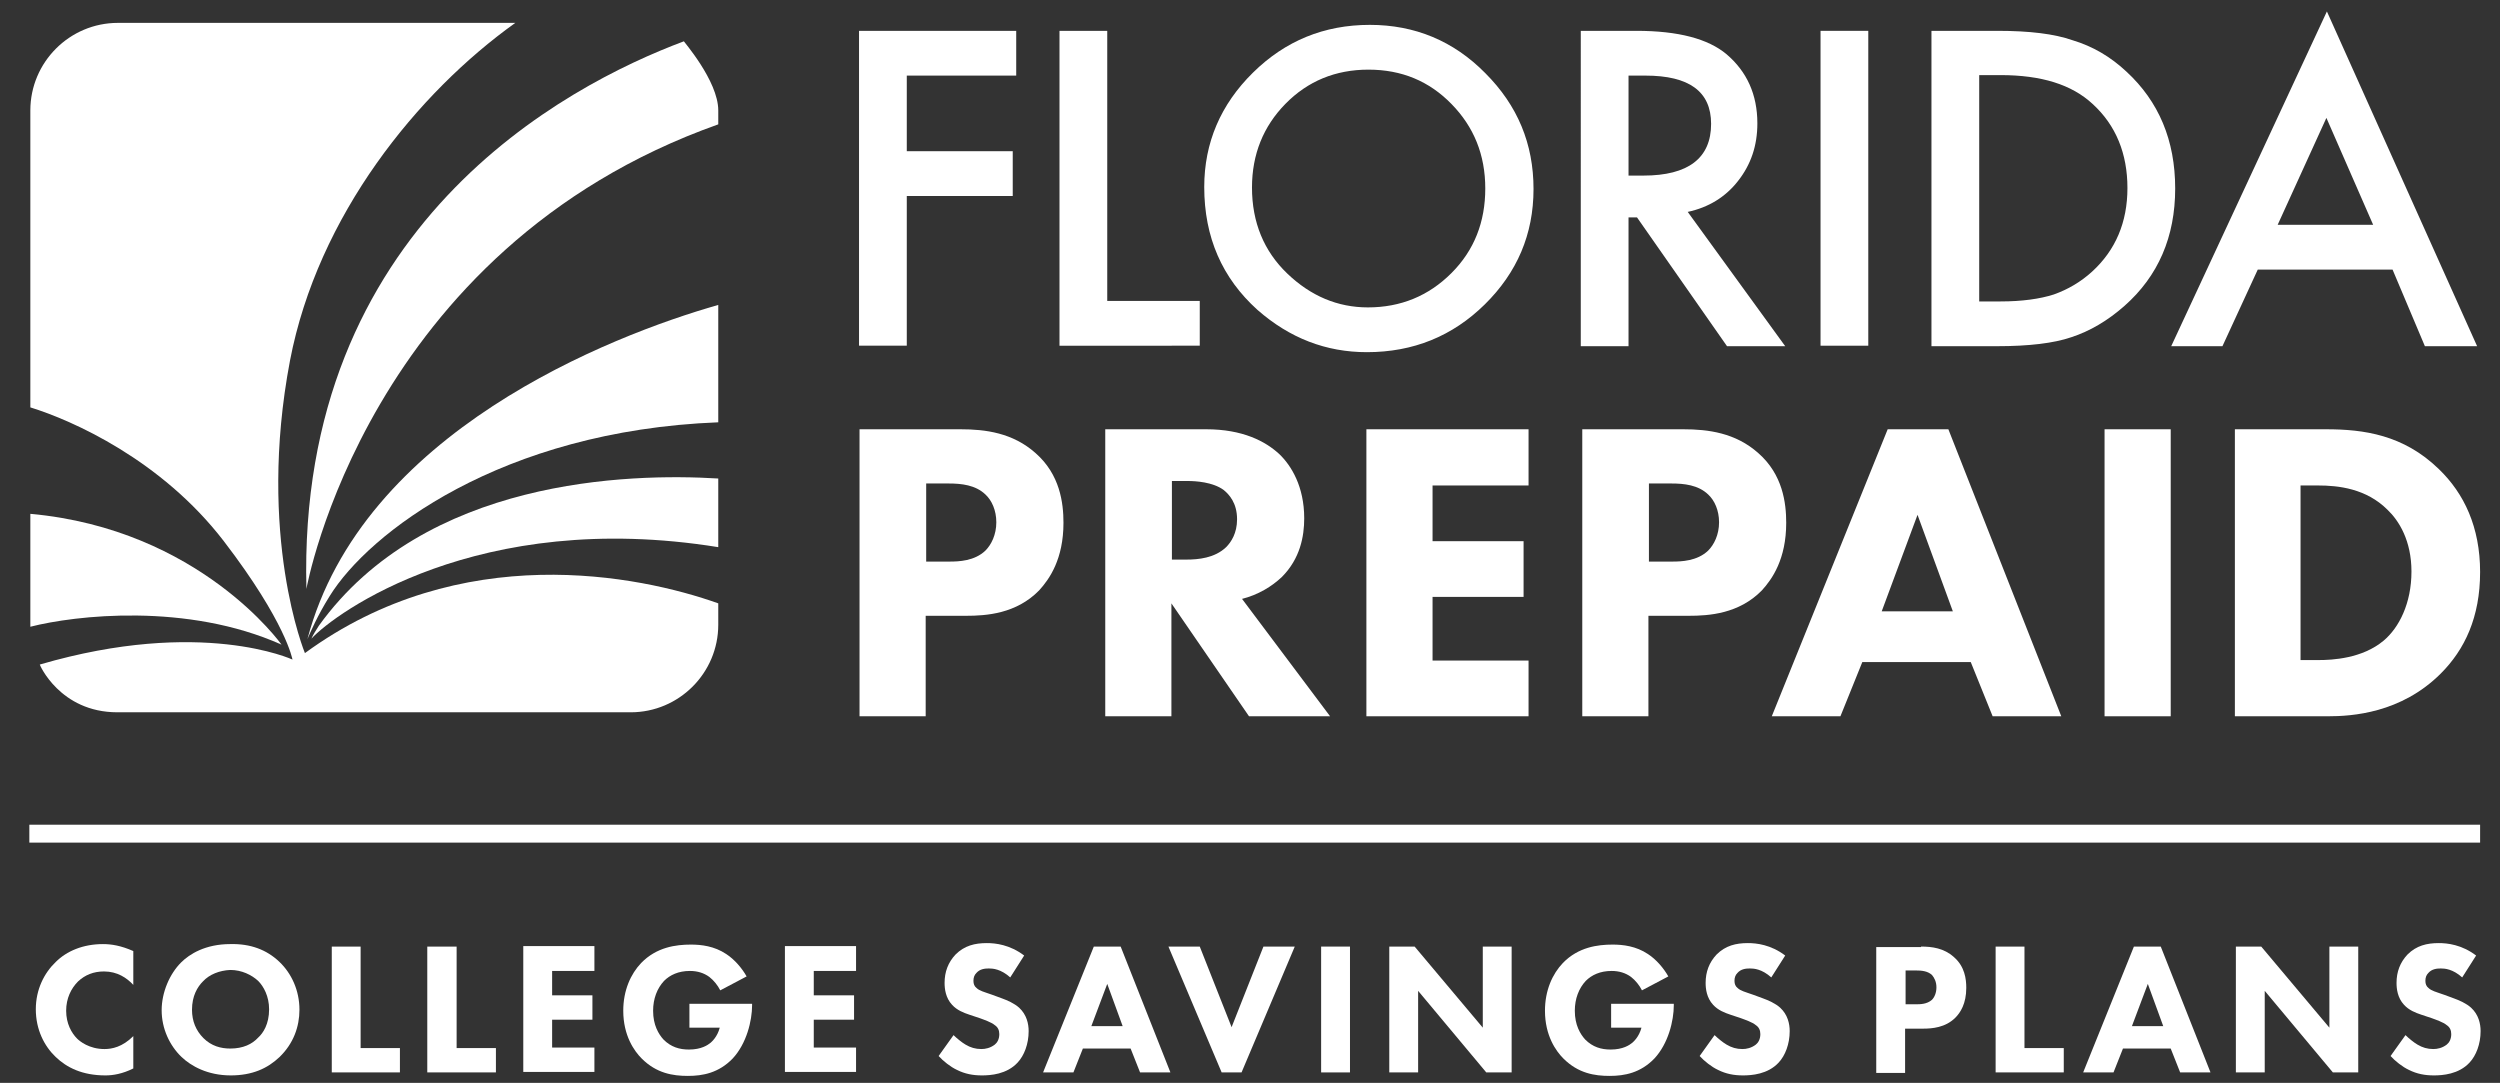
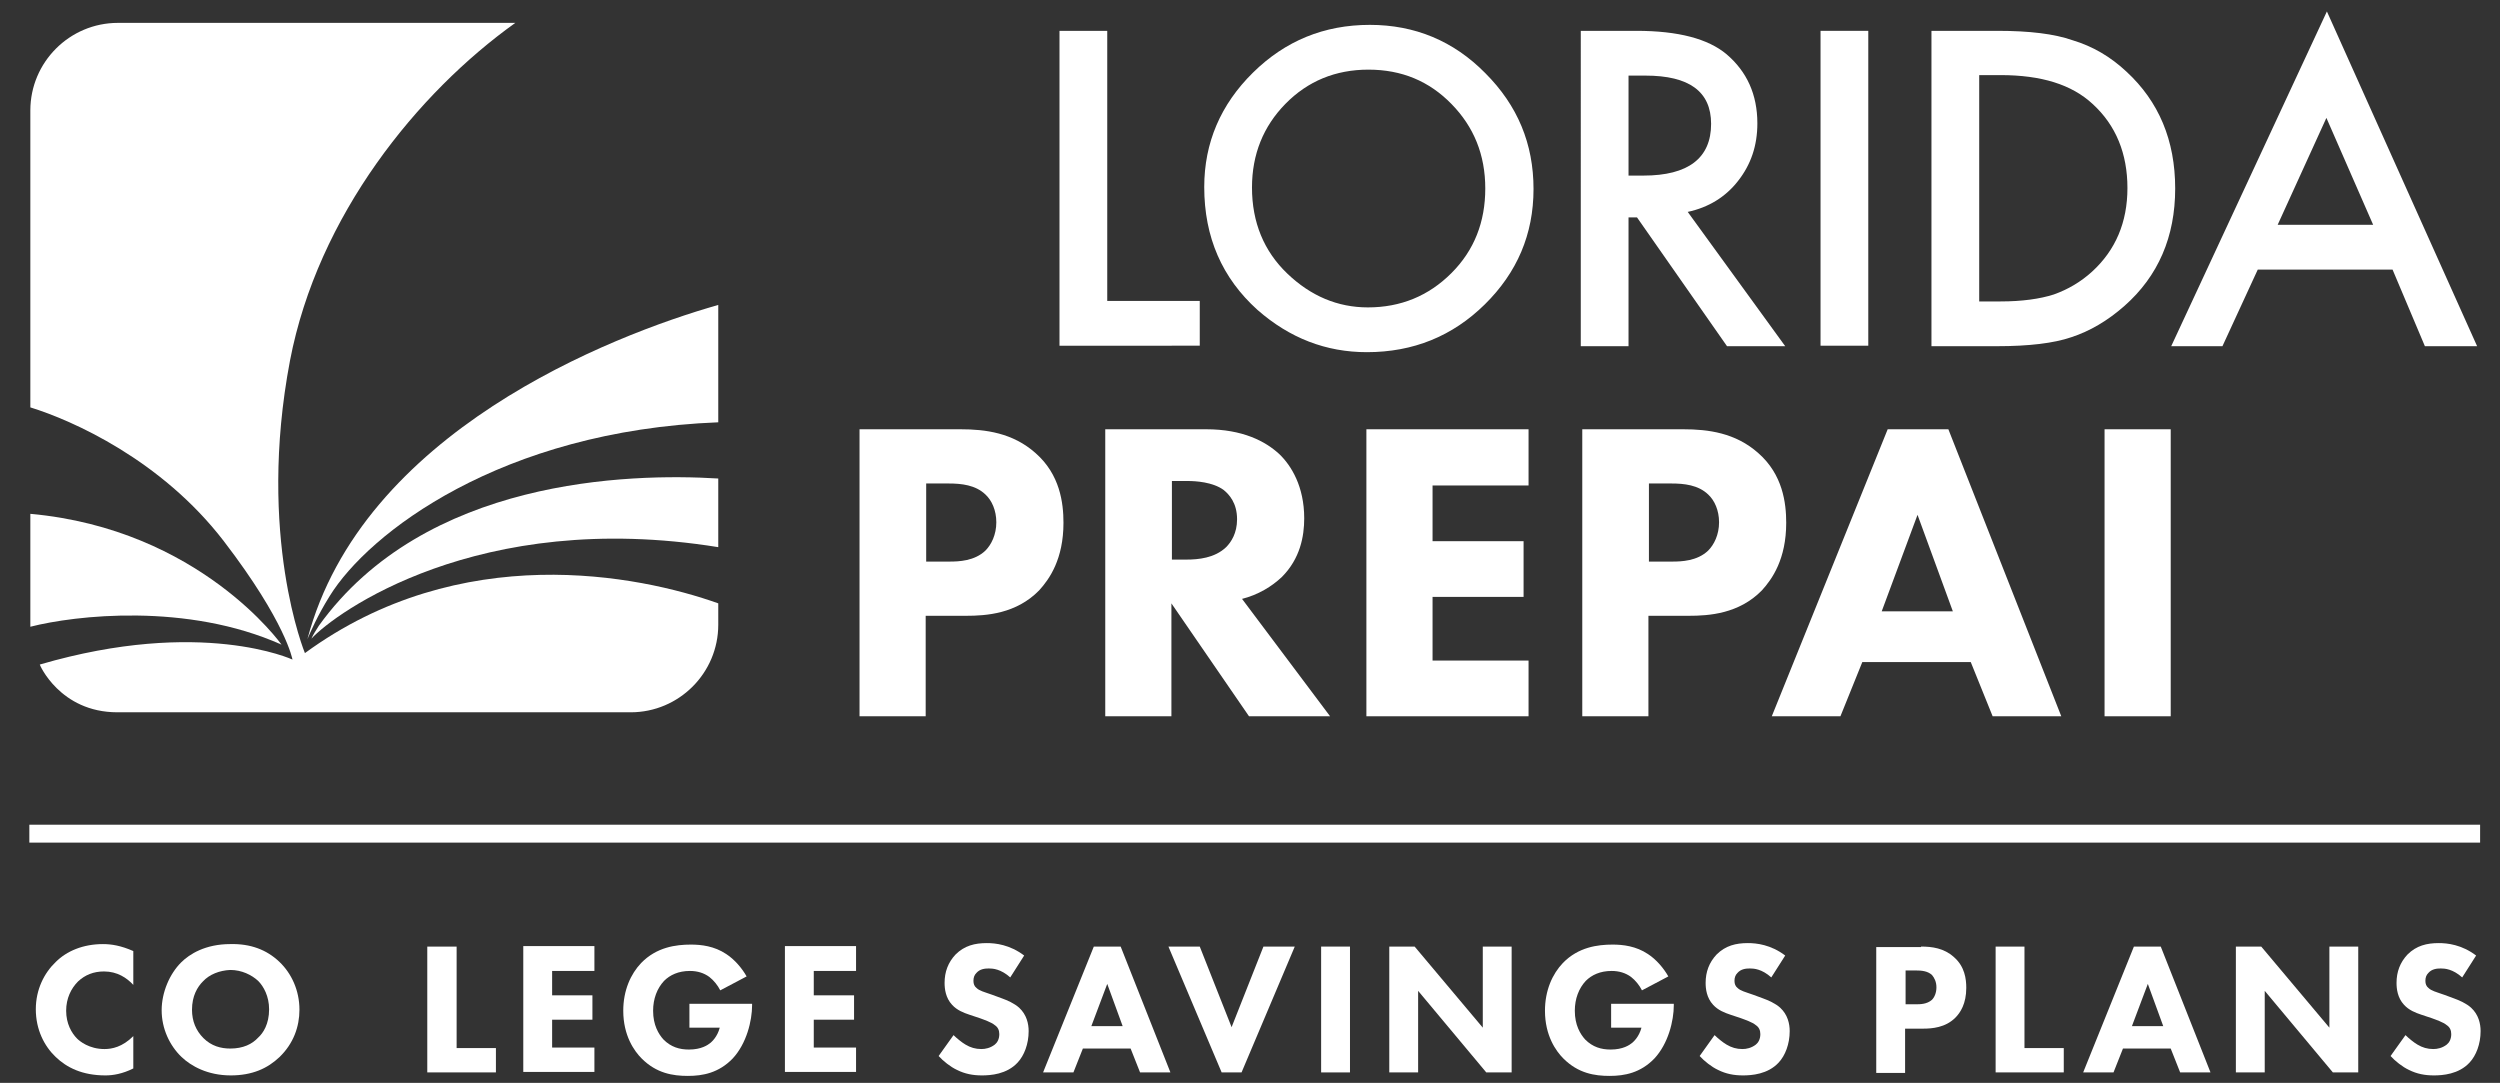
<svg xmlns="http://www.w3.org/2000/svg" version="1.1" id="Layer_1" x="0px" y="0px" viewBox="0 0 502.6 217.7" style="enable-background:new 0 0 502.6 217.7;" xml:space="preserve">
  <rect x="0" y="0" width="502.6" height="217.7" fill="#333333" stroke="none" />
  <style type="text/css">
	.st0{fill:#FFFFFF;}
</style>
  <g>
    <g>
      <path class="st0" d="M26.8,214.8c-2.2,1.1-4.1,1.4-5.6,1.4c-4.7,0-7.8-1.6-10-3.7c-2.3-2.2-4-5.5-4-9.6c0-4,1.7-7.3,4-9.5    c2.2-2.2,5.5-3.6,9.5-3.6c1.7,0,3.6,0.3,6.1,1.4v6.8c-1.3-1.4-3.2-2.7-5.9-2.7c-2.1,0-3.8,0.7-5.2,2c-1.4,1.4-2.4,3.4-2.4,5.9    c0,2.6,1.1,4.5,2.2,5.6c0.5,0.5,2.4,2.1,5.5,2.1c1.5,0,3.6-0.4,5.8-2.6V214.8z" />
      <path class="st0" d="M56.2,193.4c2.4,2.3,4,5.7,4,9.6c0,3.4-1.2,6.8-4,9.5c-2.4,2.3-5.5,3.7-9.8,3.7c-4.7,0-8-1.9-9.9-3.7    c-2.4-2.3-4-5.7-4-9.4c0-3.6,1.6-7.3,3.9-9.6c1.7-1.7,4.9-3.7,9.9-3.7C50.3,189.7,53.6,190.9,56.2,193.4z M40.8,197.3    c-1.1,1.1-2.2,2.9-2.2,5.7c0,2.3,0.8,4.2,2.3,5.7c1.6,1.6,3.5,2.1,5.4,2.1c2.6,0,4.4-0.9,5.6-2.2c1-0.9,2.2-2.7,2.2-5.7    c0-2.6-1.1-4.6-2.2-5.7c-1.3-1.2-3.3-2.2-5.6-2.2C44.1,195.1,42.1,195.9,40.8,197.3z" />
-       <path class="st0" d="M72.5,190.3v20.4h7.9v4.9H66.7v-25.3H72.5z" />
      <path class="st0" d="M91.8,190.3v20.4h7.9v4.9H85.9v-25.3H91.8z" />
      <path class="st0" d="M119.4,195.2H111v4.9h8.1v4.9H111v5.6h8.5v4.9h-14.3v-25.3h14.3V195.2z" />
      <path class="st0" d="M138.6,201.8h12.6v0.3c0,3.1-1.1,7.7-3.9,10.7c-2.8,2.9-6,3.5-9,3.5c-3,0-6.3-0.5-9.3-3.5    c-1.5-1.5-3.7-4.6-3.7-9.6c0-4.1,1.5-7.4,3.6-9.6c3.1-3.2,7-3.7,10-3.7c2.1,0,4.7,0.3,7.1,1.9c1.7,1.1,3.2,2.9,4.1,4.5l-5.3,2.8    c-0.5-1-1.3-2-2.2-2.7c-1.1-0.8-2.4-1.2-3.9-1.2c-2.3,0-4,0.8-5.2,2c-1.4,1.5-2.2,3.6-2.2,6c0,2.9,1.1,4.7,2.1,5.8    c1.5,1.5,3.2,2,5.1,2c2.5,0,3.8-0.9,4.4-1.4c0.2-0.2,1.3-1.1,1.8-3h-6.1V201.8z" />
      <path class="st0" d="M172.1,195.2h-8.5v4.9h8.1v4.9h-8.1v5.6h8.5v4.9h-14.3v-25.3h14.3V195.2z" />
      <path class="st0" d="M203.1,196.5c-1.9-1.7-3.5-1.8-4.3-1.8c-0.8,0-1.8,0.1-2.5,0.9c-0.4,0.4-0.6,0.9-0.6,1.6    c0,0.6,0.2,1.1,0.6,1.4c0.6,0.6,1.5,0.8,3.2,1.4l1.9,0.7c1.1,0.4,2.5,1,3.5,1.9c1.5,1.4,1.9,3.2,1.9,4.7c0,2.6-0.9,4.9-2.2,6.3    c-2.2,2.4-5.5,2.6-7.2,2.6c-1.8,0-3.4-0.3-5-1.1c-1.3-0.6-2.8-1.8-3.7-2.8l3-4.2c0.6,0.6,1.7,1.5,2.4,1.9c1,0.6,2,0.9,3.2,0.9    c0.8,0,1.8-0.2,2.7-0.9c0.5-0.4,0.9-1.1,0.9-2.1c0-0.8-0.3-1.4-0.9-1.8c-0.7-0.6-2.2-1.1-3-1.4l-2.1-0.7c-1.2-0.4-2.5-0.9-3.5-2    c-1.3-1.4-1.5-3.2-1.5-4.4c0-2.2,0.7-4.1,2.2-5.7c1.8-1.8,3.9-2.3,6.3-2.3c1.7,0,4.6,0.3,7.5,2.5L203.1,196.5z" />
      <path class="st0" d="M227.3,210.8h-9.6l-1.9,4.8h-6.1l10.2-25.3h5.4l10,25.3h-6.1L227.3,210.8z M225.7,206.3l-3.1-8.5l-3.2,8.5    H225.7z" />
      <path class="st0" d="M241.2,190.3l6.4,16.2l6.4-16.2h6.3l-10.7,25.3h-4l-10.7-25.3H241.2z" />
      <path class="st0" d="M271.4,190.3v25.3h-5.8v-25.3H271.4z" />
      <path class="st0" d="M279.3,215.6v-25.3h5.1l13.7,16.3v-16.3h5.8v25.3h-5.1l-13.7-16.4v16.4H279.3z" />
      <path class="st0" d="M323.9,201.8h12.6v0.3c0,3.1-1.1,7.7-3.9,10.7c-2.8,2.9-6,3.5-9,3.5c-3,0-6.3-0.5-9.3-3.5    c-1.5-1.5-3.7-4.6-3.7-9.6c0-4.1,1.5-7.4,3.6-9.6c3.1-3.2,7-3.7,10-3.7c2.1,0,4.7,0.3,7.1,1.9c1.7,1.1,3.2,2.9,4.1,4.5l-5.3,2.8    c-0.5-1-1.3-2-2.2-2.7c-1.1-0.8-2.4-1.2-3.9-1.2c-2.3,0-4,0.8-5.2,2c-1.4,1.5-2.2,3.6-2.2,6c0,2.9,1.1,4.7,2.1,5.8    c1.5,1.5,3.2,2,5.1,2c2.5,0,3.8-0.9,4.4-1.4c0.2-0.2,1.3-1.1,1.8-3h-6.1V201.8z" />
      <path class="st0" d="M356.1,196.5c-1.9-1.7-3.5-1.8-4.3-1.8c-0.8,0-1.8,0.1-2.5,0.9c-0.4,0.4-0.6,0.9-0.6,1.6    c0,0.6,0.2,1.1,0.6,1.4c0.6,0.6,1.5,0.8,3.2,1.4l1.9,0.7c1.1,0.4,2.5,1,3.5,1.9c1.5,1.4,1.9,3.2,1.9,4.7c0,2.6-0.9,4.9-2.2,6.3    c-2.2,2.4-5.5,2.6-7.2,2.6c-1.8,0-3.4-0.3-5-1.1c-1.3-0.6-2.8-1.8-3.7-2.8l3-4.2c0.6,0.6,1.7,1.5,2.4,1.9c1,0.6,2,0.9,3.2,0.9    c0.8,0,1.8-0.2,2.7-0.9c0.5-0.4,0.9-1.1,0.9-2.1c0-0.8-0.3-1.4-0.9-1.8c-0.7-0.6-2.2-1.1-3-1.4l-2.1-0.7c-1.2-0.4-2.5-0.9-3.5-2    c-1.3-1.4-1.5-3.2-1.5-4.4c0-2.2,0.7-4.1,2.2-5.7c1.8-1.8,3.9-2.3,6.3-2.3c1.7,0,4.6,0.3,7.5,2.5L356.1,196.5z" />
      <path class="st0" d="M386.2,190.3c2.2,0,4.6,0.3,6.6,2.1c2.2,1.9,2.5,4.4,2.5,6.2c0,3.2-1.2,5-2.2,6c-2,2-4.7,2.2-6.5,2.2h-3.6    v8.9h-5.8v-25.3H386.2z M383.1,201.9h2.1c0.8,0,2.2,0,3.2-0.9c0.5-0.5,0.9-1.4,0.9-2.5c0-1.1-0.4-1.9-0.9-2.5    c-0.9-0.8-2.1-0.9-3.3-0.9h-2V201.9z" />
      <path class="st0" d="M407,190.3v20.4h7.9v4.9h-13.7v-25.3H407z" />
      <path class="st0" d="M436.4,210.8h-9.6l-1.9,4.8h-6.1l10.2-25.3h5.4l10,25.3h-6.1L436.4,210.8z M434.9,206.3l-3.1-8.5l-3.2,8.5    H434.9z" />
      <path class="st0" d="M449.5,215.6v-25.3h5.1l13.7,16.3v-16.3h5.8v25.3h-5.1l-13.7-16.4v16.4H449.5z" />
      <path class="st0" d="M495,196.5c-1.9-1.7-3.5-1.8-4.3-1.8c-0.8,0-1.8,0.1-2.5,0.9c-0.4,0.4-0.6,0.9-0.6,1.6c0,0.6,0.2,1.1,0.6,1.4    c0.6,0.6,1.5,0.8,3.2,1.4l1.9,0.7c1.1,0.4,2.5,1,3.5,1.9c1.5,1.4,1.9,3.2,1.9,4.7c0,2.6-0.9,4.9-2.2,6.3c-2.2,2.4-5.5,2.6-7.2,2.6    c-1.8,0-3.4-0.3-5-1.1c-1.3-0.6-2.8-1.8-3.7-2.8l3-4.2c0.6,0.6,1.7,1.5,2.4,1.9c1,0.6,2,0.9,3.2,0.9c0.8,0,1.8-0.2,2.7-0.9    c0.5-0.4,0.9-1.1,0.9-2.1c0-0.8-0.3-1.4-0.9-1.8c-0.7-0.6-2.2-1.1-3-1.4l-2.1-0.7c-1.2-0.4-2.5-0.9-3.5-2    c-1.3-1.4-1.5-3.2-1.5-4.4c0-2.2,0.7-4.1,2.2-5.7c1.8-1.8,3.9-2.3,6.3-2.3c1.7,0,4.6,0.3,7.5,2.5L495,196.5z" />
    </g>
    <g>
      <rect x="5.9" y="165.8" class="st0" width="492.7" height="3.6" />
    </g>
  </g>
  <g>
    <g>
      <g>
        <g>
          <g>
            <g>
-               <path class="st0" d="M204.4,15.2h-22.1v15.2h21.3v9h-21.3v30.1h-9.6V6.2h31.6V15.2z" />
-             </g>
+               </g>
            <g>
              <path class="st0" d="M222.6,6.2v54.3h18.6v9H213V6.2H222.6z" />
            </g>
            <g>
              <path class="st0" d="M242.1,37.6c0-8.9,3.3-16.6,9.8-23c6.5-6.4,14.3-9.6,23.5-9.6c9,0,16.8,3.2,23.2,9.7        c6.5,6.5,9.7,14.2,9.7,23.3c0,9.1-3.3,16.8-9.8,23.2c-6.5,6.4-14.4,9.6-23.7,9.6c-8.2,0-15.5-2.8-22-8.5        C245.7,55.9,242.1,47.7,242.1,37.6z M251.7,37.7c0,7,2.4,12.8,7.1,17.3c4.7,4.5,10.1,6.8,16.2,6.8c6.6,0,12.2-2.3,16.8-6.9        c4.6-4.6,6.8-10.3,6.8-17c0-6.8-2.3-12.4-6.8-17c-4.5-4.6-10-6.9-16.7-6.9c-6.6,0-12.2,2.3-16.7,6.9        C254,25.4,251.7,31,251.7,37.7z" />
            </g>
            <g>
              <path class="st0" d="M339.3,42.6l19.6,27h-11.7l-18.1-25.9h-1.7v25.9h-9.6V6.2h11.2c8.4,0,14.4,1.6,18.1,4.7        c4.1,3.5,6.2,8.1,6.2,13.9c0,4.5-1.3,8.3-3.9,11.6C346.9,39.6,343.5,41.7,339.3,42.6z M327.4,35.3h3c9,0,13.6-3.5,13.6-10.4        c0-6.5-4.4-9.7-13.2-9.7h-3.4V35.3z" />
            </g>
            <g>
              <path class="st0" d="M375.6,6.2v63.3H366V6.2H375.6z" />
            </g>
            <g>
              <path class="st0" d="M388.3,69.5V6.2h13.3c6.4,0,11.4,0.6,15.1,1.9c4,1.2,7.6,3.3,10.8,6.3c6.5,6,9.8,13.8,9.8,23.5        c0,9.7-3.4,17.6-10.2,23.6c-3.4,3-7,5.1-10.7,6.3c-3.5,1.2-8.5,1.8-14.9,1.8H388.3z M397.9,60.6h4.3c4.3,0,7.9-0.5,10.7-1.4        c2.8-1,5.4-2.5,7.7-4.6c4.7-4.3,7.1-9.9,7.1-16.8c0-6.9-2.3-12.6-7-16.9c-4.2-3.9-10.3-5.8-18.5-5.8h-4.3V60.6z" />
            </g>
            <g>
              <path class="st0" d="M481,54.2h-27.1l-7.1,15.4h-10.3l31.3-67.3l30.2,67.3h-10.5L481,54.2z M477.1,45.2l-9.4-21.5l-9.8,21.5        H477.1z" />
            </g>
          </g>
          <g>
            <g>
              <path class="st0" d="M193.1,86.3c5,0,10.5,0.7,15.1,4.8c4.9,4.3,5.6,10,5.6,14c0,7.3-2.8,11.3-4.9,13.6        c-4.6,4.7-10.6,5.1-14.7,5.1h-8.1V144h-13.3V86.3H193.1z M186.1,112.9h4.8c1.8,0,5-0.1,7.2-2.2c1.2-1.2,2.2-3.2,2.2-5.7        c0-2.4-0.9-4.4-2.2-5.6c-2-1.9-4.8-2.2-7.4-2.2h-4.5V112.9z" />
            </g>
            <g>
              <path class="st0" d="M242.5,86.3c7.3,0,11.9,2.4,14.7,5c2.4,2.3,5,6.5,5,12.9c0,3.6-0.8,8.1-4.5,11.8c-2,1.9-4.8,3.6-8,4.4        l17.7,23.6h-16.3l-15.6-22.7V144h-13.3V86.3H242.5z M235.5,112.5h3c2.4,0,5.7-0.3,8-2.5c1-1,2.2-2.8,2.2-5.6        c0-3.3-1.6-5-2.7-5.9c-2.2-1.6-5.6-1.8-7.3-1.8h-3.1V112.5z" />
            </g>
            <g>
              <path class="st0" d="M307.3,97.6H288v11.2h18.3V120H288v12.8h19.3V144h-32.6V86.3h32.6V97.6z" />
            </g>
            <g>
              <path class="st0" d="M338.4,86.3c5,0,10.5,0.7,15.1,4.8c4.9,4.3,5.6,10,5.6,14c0,7.3-2.8,11.3-4.9,13.6        c-4.6,4.7-10.6,5.1-14.7,5.1h-8.1V144h-13.3V86.3H338.4z M331.4,112.9h4.8c1.8,0,5-0.1,7.2-2.2c1.2-1.2,2.2-3.2,2.2-5.7        c0-2.4-0.9-4.4-2.2-5.6c-2-1.9-4.8-2.2-7.4-2.2h-4.5V112.9z" />
            </g>
            <g>
              <path class="st0" d="M396.2,133.1h-21.8l-4.4,10.9h-13.8l23.3-57.7h12.2l22.7,57.7h-13.8L396.2,133.1z M392.6,122.9l-7.1-19.4        l-7.2,19.4H392.6z" />
            </g>
            <g>
              <path class="st0" d="M436.4,86.3V144h-13.3V86.3H436.4z" />
            </g>
            <g>
-               <path class="st0" d="M467.6,86.3c7.6,0,15.6,1.1,22.7,8c5.1,4.9,8.3,11.7,8.3,20.7c0,9.1-3.1,15.6-7.9,20.4        c-8,8-17.9,8.6-22.7,8.6h-18.7V86.3H467.6z M462.6,132.7h3.5c2.8,0,8.8-0.3,13.1-3.9c3.1-2.6,5.6-7.5,5.6-13.9        c0-6.2-2.5-10.2-4.8-12.4c-4.3-4.3-9.9-4.9-14-4.9h-3.5V132.7z" />
-             </g>
+               </g>
          </g>
        </g>
      </g>
    </g>
    <g>
      <g>
        <path class="st0" d="M64.1,125.8c-0.5,0.8-1.1,1.7-1.5,2.6c4.7-5.1,33.4-26.2,81.8-18.4V96.2C126.4,95.1,85.4,96.2,64.1,125.8z" />
        <path class="st0" d="M61.8,128.5c0.6-1.4,2-4.7,4.5-8.7c7.8-12.6,34.4-33.2,78.1-34.9V61.3C122.7,67.5,72.8,86.9,61.8,128.5z" />
-         <path class="st0" d="M137.5,8.3c-23.8,8.9-77.8,37.2-75.9,110.1c0,0,12.1-68.3,82.8-93.4v-2.8C144.4,16.2,137.2,8.1,137.5,8.3z" />
        <path class="st0" d="M56.6,129.6c0,0-16.4-23.2-50.5-26.3v22.4c0,0.2,0,0.3,0,0.3C15.1,123.7,37.6,121.1,56.6,129.6z" />
        <path class="st0" d="M61.3,131.3c0,0-9.7-23.5-3-58.8C63.9,43.3,84,18.6,103.6,4.6H23.7C14,4.6,6.1,12.5,6.1,22.2v59.7     c8.4,2.6,26.3,10.5,38.9,26.9c12.5,16.3,13.8,23.8,13.8,23.8s-18.3-8.5-50.8,1c-0.1-0.1,4,9.6,15.6,9.6h103.2     c9.7,0,17.6-7.9,17.6-17.6v-4.3C128.4,115.6,92.6,108.4,61.3,131.3z" />
      </g>
    </g>
  </g>
</svg>